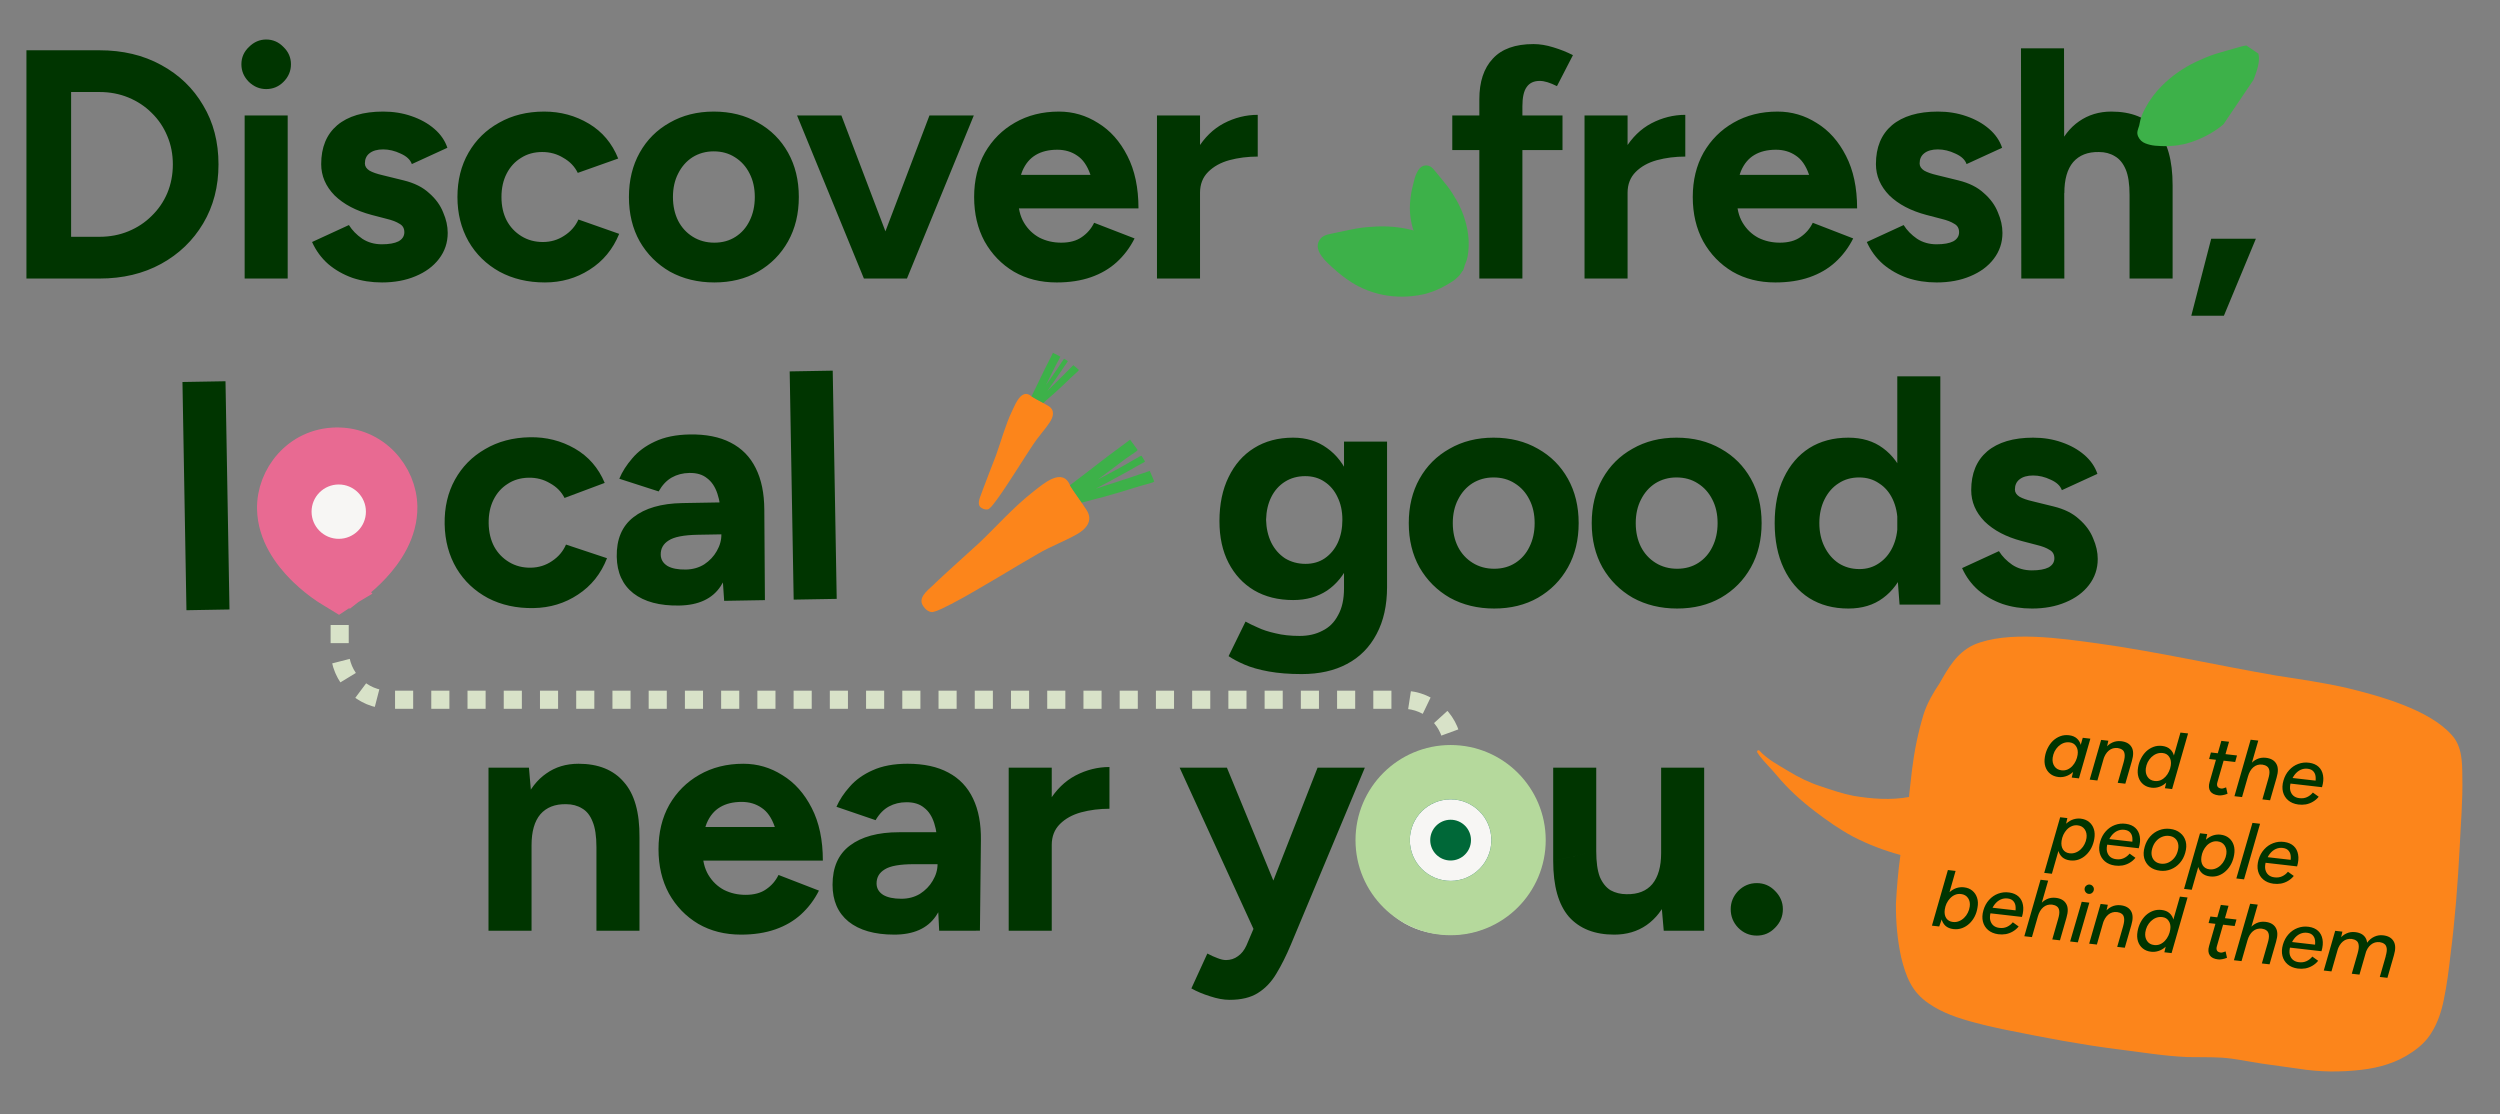
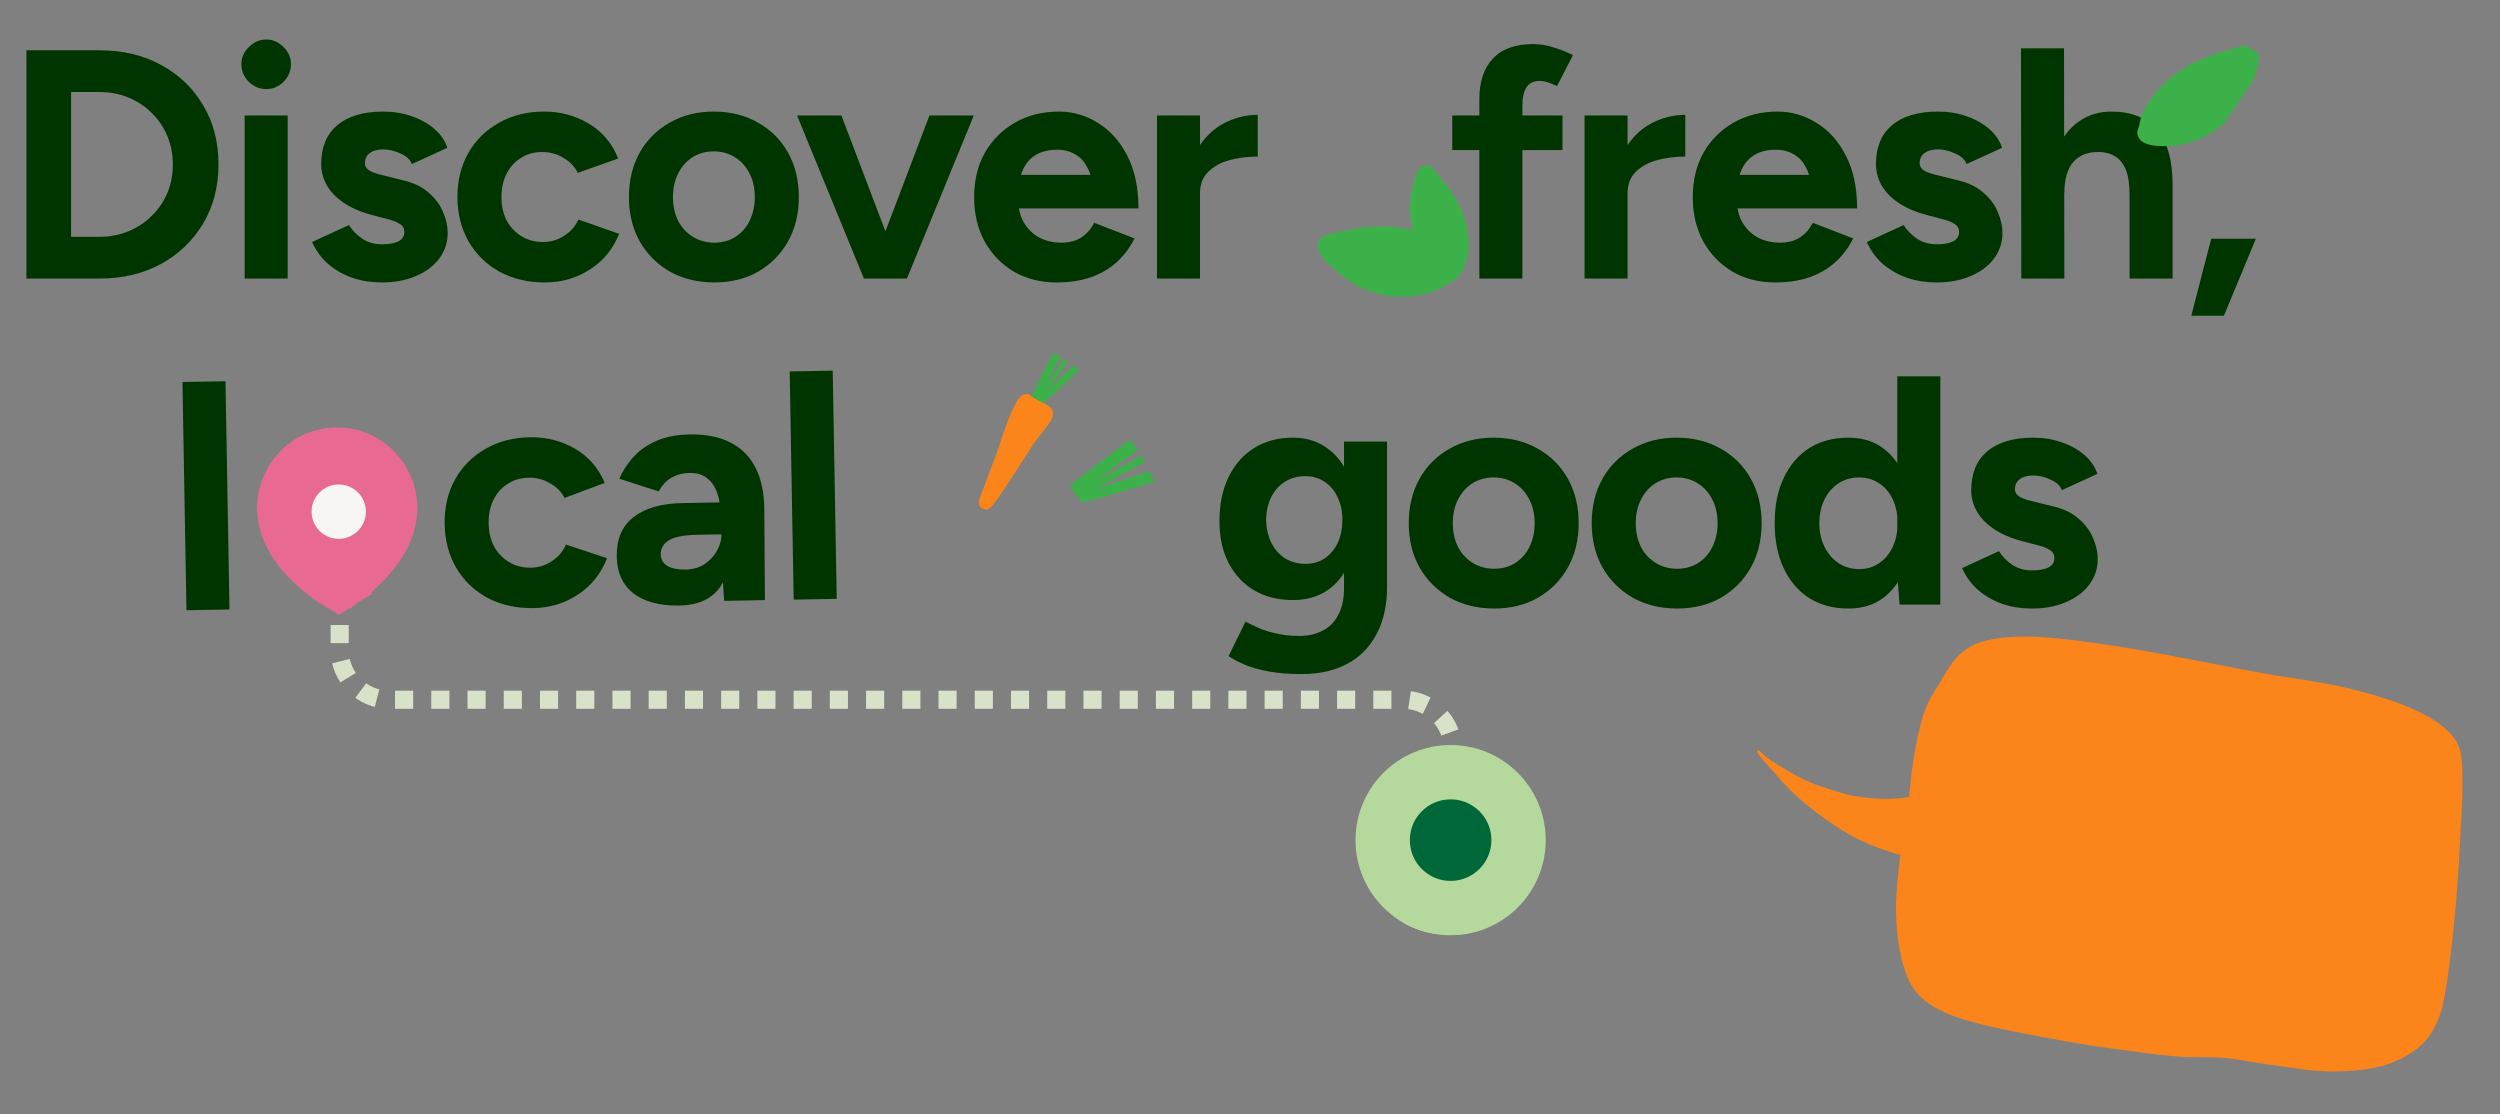
<svg xmlns="http://www.w3.org/2000/svg" fill="none" height="246" viewBox="0 0 552 246" width="552">
  <rect x="0" y="0" width="552" height="246" fill="#808080" stroke="none" />
  <clipPath id="a">
    <path d="m0 0h169v94h-169z" transform="matrix(-.989 -.15 -.15 .989 550.095 152.209)" />
  </clipPath>
  <clipPath id="b">
    <path d="m0 0h13.385v58.519h-13.385z" transform="matrix(.551 .835 -.835 .551 248.334 95)" />
  </clipPath>
  <clipPath id="c">
    <path d="m0 0h8.613v37.657h-8.613z" transform="matrix(.866 .5 -.5 .866 231.211 77.045)" />
  </clipPath>
  <clipPath id="d">
    <path d="m0 0h17.238v31.029h-17.238z" transform="matrix(.829 .56 -.56 .829 486.305 3.5)" />
  </clipPath>
  <g clip-path="url(#a)">
    <path d="m388.08 165.719c-.118.087-.159.261-.084.392.138.24.302.474.463.698 1.176 1.555 2.611 2.89 3.85 4.394 2.48 2.994 5.366 5.612 8.458 7.961 2.68 2.042 5.442 3.997 8.421 5.581 3.307 1.718 6.818 3.049 10.426 4.035-.502 3.569-.798 7.17-.994 10.76-.024 3.976.306 7.985 1.168 11.876 1.033 4.176 2.307 7.586 6.016 10.108 3.04 2.132 6.629 3.315 10.194 4.255 2.632.708 5.291 1.306 7.972 1.828 7.714 1.554 15.449 3.032 23.263 4.028 5.203.635 10.495 1.543 15.726 1.768 2.547.058 5.093-.02 7.64.132 2.975.197 5.886.878 8.829 1.31 2.684.402 5.383.737 8.069 1.125 4.583.745 9.252.79 13.86.253 3.926-.447 7.869-1.574 11.143-3.845 1.702-1.118 3.237-2.515 4.309-4.258 1.442-2.264 2.282-4.839 2.799-7.459.676-3.238 1.085-6.527 1.459-9.811 1.009-7.871 1.616-15.782 2.029-23.703.224-5.222.711-10.439.586-15.669-.023-3.23-.044-6.744-2.394-9.249-4.93-5.526-15.837-8.567-22.947-10.289-5.182-1.2-10.454-1.945-15.705-2.762-13.176-2.264-26.219-5.27-39.468-7.111-8.045-1.086-19.855-2.908-27.387.322-3.772 1.802-5.557 5.046-7.539 8.506-1.445 2.159-2.767 4.422-3.54 6.918-1.198 3.952-2.021 8.025-2.524 12.128-.2 1.78-.42 3.557-.61 5.338-.021.236-.037.473-.056.699-4.016.747-8.189.423-12.2-.24-2.522-.483-4.953-1.335-7.385-2.148-2.506-.814-4.873-1.986-7.12-3.364-2.212-1.338-4.562-2.557-6.326-4.481-.109-.106-.276-.126-.399-.035z" fill="#fc851b" />
-     <path d="m457.44 171.685.386-1.641 2.048-7.139 1.681.193-2.524 8.769zm-2.94-.119c-.727-.084-1.339-.329-1.836-.736s-.848-.931-1.053-1.57c-.203-.651-.235-1.374-.096-2.167.116-.699.329-1.351.64-1.956.312-.616.698-1.146 1.16-1.588.473-.441 1.006-.773 1.599-.995s1.229-.294 1.909-.216c.739.085 1.327.327 1.765.728.438.388.73.899.875 1.531.159.622.168 1.336.027 2.141-.135.867-.366 1.619-.692 2.258-.327.639-.725 1.161-1.194 1.567-.456.394-.953.675-1.491.843-.527.169-1.064.223-1.613.16zm.677-1.481c.477.055.918-.003 1.324-.174.407-.183.763-.438 1.066-.766.316-.338.571-.72.765-1.144.206-.436.342-.885.407-1.349.11-.748 0-1.371-.33-1.867-.316-.508-.796-.798-1.44-.872-.489-.056-.948 0-1.378.168-.418.17-.796.416-1.135.74-.327.325-.6.698-.817 1.12-.205.424-.341.873-.408 1.349-.096.737.031 1.368.382 1.891.351.524.872.825 1.564.904zm6.23 2.055 2.524-8.77 1.591.182-.366 1.625-2.05 7.157zm6.187.708 1.295-4.508 1.827-.298-1.441 4.999zm1.295-4.508c.223-.795.299-1.409.228-1.84-.058-.441-.228-.756-.508-.946-.267-.199-.608-.329-1.024-.389-.751-.086-1.407.105-1.968.572-.547.457-.958 1.146-1.233 2.069l-.709-.135c.276-.935.643-1.714 1.1-2.338.458-.624.987-1.077 1.587-1.359.613-.292 1.277-.397 1.993-.315 1.096.126 1.862.558 2.297 1.296.437.726.458 1.756.064 3.087zm9.123 5.702.387-1.641 3.046-10.648 1.681.192-3.522 12.279zm-2.939-.12c-.728-.083-1.34-.328-1.837-.735-.497-.408-.848-.931-1.052-1.57-.204-.652-.236-1.374-.097-2.167.116-.7.33-1.352.64-1.956.312-.617.699-1.146 1.16-1.589.473-.441 1.006-.772 1.599-.994s1.23-.294 1.909-.216c.739.085 1.328.327 1.765.727.439.389.731.899.876 1.532.158.622.167 1.336.027 2.141-.135.866-.366 1.619-.693 2.258-.326.639-.724 1.161-1.193 1.566-.456.395-.953.676-1.492.844-.526.169-1.064.222-1.612.159zm.676-1.48c.477.054.918-.004 1.324-.175.408-.182.763-.438 1.066-.765.317-.338.572-.72.765-1.145.207-.435.343-.884.408-1.348.11-.748 0-1.371-.33-1.868-.317-.507-.797-.798-1.441-.871-.488-.056-.948 0-1.378.168-.418.169-.796.416-1.135.74-.327.324-.599.698-.816 1.12-.206.423-.342.873-.408 1.348-.096.738.031 1.369.382 1.892.35.523.872.825 1.563.904zm14.131 3.177c-.895-.103-1.512-.409-1.852-.919-.339-.522-.389-1.198-.149-2.028l2.597-9.088 1.699.195-2.557 8.893c-.132.419-.128.752.013.998.153.247.426.393.82.438.131.015.277.001.439-.04.174-.041.387-.113.641-.217l.31 1.413c-.405.159-.767.262-1.087.31-.309.061-.6.076-.874.045zm-2.108-8.032.4-1.44 5.758.659-.4 1.44zm5.594 8.214 3.581-12.472 1.681.193-3.581 12.471zm6.17.706 1.294-4.508 1.846-.295-1.441 4.998zm1.294-4.508c.236-.794.318-1.407.246-1.837-.07-.443-.245-.759-.525-.948-.268-.2-.609-.33-1.025-.39-.751-.086-1.407.105-1.968.572-.547.457-.952 1.147-1.215 2.071l-.727-.137c.276-.935.643-1.714 1.101-2.338s.987-1.077 1.586-1.359c.614-.292 1.278-.397 1.993-.315 1.097.126 1.863.558 2.298 1.296.448.728.475 1.758.082 3.09zm6.595 5.63c-.891-.127-1.623-.434-2.195-.922-.572-.489-.955-1.106-1.147-1.853-.191-.758-.156-1.594.105-2.506.26-.9.673-1.662 1.24-2.286.567-.635 1.236-1.096 2.006-1.383.782-.296 1.601-.384 2.457-.262.868.124 1.558.426 2.071.908.512.481.834 1.104.964 1.868.142.765.066 1.638-.227 2.619l-1.663-.191c.201-.701.29-1.325.268-1.871-.009-.557-.157-1.009-.443-1.355-.273-.358-.701-.576-1.284-.655-.559-.076-1.093.002-1.603.233-.498.233-.931.588-1.299 1.065-.369.478-.657 1.048-.866 1.713-.184.655-.225 1.23-.125 1.725.113.496.339.896.678 1.201.352.306.796.49 1.332.551.619.083 1.183.009 1.692-.223.523-.242.954-.579 1.294-1.011l1.289.927c-.366.453-.795.821-1.286 1.102-.479.284-.996.478-1.552.584-.554.093-1.123.1-1.706.022zm-2.237-4.677.27-1.256 6.563.752-.252 1.257zm-53.824 19.778 3.522-12.279 1.592.183-.367 1.625-3.049 10.666zm8.053-11.977c.74.085 1.358.331 1.855.738s.847.93 1.052 1.57c.205.639.237 1.362.097 2.167-.116.699-.33 1.357-.642 1.974-.311.604-.703 1.127-1.176 1.568-.461.442-.988.775-1.581.997s-1.236.293-1.927.214c-.716-.082-1.299-.318-1.749-.708-.438-.4-.735-.918-.892-1.551-.145-.633-.148-1.346-.009-2.139.135-.867.366-1.619.693-2.258.326-.639.718-1.156 1.173-1.551.469-.405.967-.692 1.494-.861.538-.168 1.076-.221 1.612-.16zm-.658 1.483c-.477-.055-.919.009-1.327.192-.406.171-.767.426-1.083.764-.303.327-.558.709-.765 1.144-.194.425-.323.869-.388 1.333-.11.748-.006 1.376.31 1.883.33.497.817.782 1.461.856.488.056.942-.001 1.36-.17.43-.169.808-.415 1.135-.74.339-.324.611-.697.816-1.12.218-.422.36-.871.426-1.347.096-.738-.031-1.368-.382-1.891-.351-.524-.872-.825-1.563-.904zm8.202 8.875c-.891-.126-1.623-.434-2.195-.922s-.955-1.106-1.147-1.852c-.191-.759-.156-1.595.105-2.507.26-.9.673-1.662 1.239-2.286.568-.635 1.237-1.096 2.006-1.382.783-.297 1.602-.384 2.458-.262.868.123 1.558.426 2.07.907.513.482.834 1.104.965 1.868.142.765.066 1.638-.227 2.619l-1.663-.19c.201-.702.29-1.326.268-1.872-.009-.556-.157-1.008-.443-1.355-.273-.357-.701-.576-1.284-.654-.559-.077-1.093.001-1.603.233-.498.233-.931.588-1.299 1.065-.369.477-.658 1.048-.866 1.712-.184.656-.225 1.231-.125 1.725.112.496.338.897.678 1.201.352.306.796.49 1.332.551.619.083 1.183.009 1.692-.222.523-.242.954-.58 1.294-1.012l1.289.927c-.366.453-.795.821-1.286 1.103-.479.283-.997.477-1.552.583-.554.093-1.123.101-1.706.022zm-2.237-4.677.27-1.255 6.563.751-.252 1.258zm12.213 5.82c-.906-.104-1.664-.396-2.274-.877-.596-.491-1.001-1.117-1.216-1.878-.203-.76-.167-1.608.109-2.542.245-.878.645-1.63 1.2-2.255.554-.625 1.211-1.087 1.97-1.386.759-.3 1.562-.401 2.408-.304.906.104 1.657.401 2.253.892.61.48 1.016 1.101 1.219 1.861s.167 1.607-.109 2.542c-.246.878-.646 1.629-1.2 2.254-.555.625-1.211 1.087-1.97 1.387-.747.301-1.544.403-2.39.306zm.213-1.552c.549.063 1.07-.01 1.565-.219.496-.221.932-.546 1.307-.974.377-.44.648-.965.814-1.574.178-.607.21-1.153.097-1.637-.102-.483-.329-.877-.68-1.183-.34-.305-.784-.489-1.333-.551-.548-.063-1.076.015-1.584.235-.495.209-.931.533-1.307.973-.364.43-.634.948-.812 1.556s-.211 1.154-.097 1.638.347.879.698 1.185c.352.306.796.489 1.332.551zm5.09 5.565 3.523-12.279 1.591.183-.367 1.625-3.048 10.666zm8.054-11.977c.739.085 1.357.331 1.854.738s.848.93 1.052 1.57c.205.639.237 1.362.097 2.167-.116.699-.33 1.357-.642 1.974-.311.604-.703 1.127-1.176 1.568-.461.443-.988.775-1.581.997s-1.236.293-1.927.214c-.715-.082-1.298-.318-1.749-.708-.437-.4-.735-.917-.892-1.551-.145-.633-.148-1.346-.009-2.139.135-.867.366-1.619.693-2.258s.718-1.156 1.174-1.551c.469-.405.966-.692 1.493-.861.539-.168 1.076-.221 1.613-.16zm-.659 1.483c-.477-.055-.919.009-1.326.192-.406.171-.768.426-1.084.764-.303.327-.558.709-.765 1.144-.193.425-.323.869-.388 1.333-.109.748-.006 1.376.31 1.883.33.497.817.782 1.461.856.489.056.942-.001 1.36-.17.43-.169.808-.415 1.135-.74.339-.324.611-.697.817-1.12.217-.422.359-.871.425-1.347.097-.737-.031-1.368-.381-1.891-.351-.524-.873-.825-1.564-.904zm4.15 8.193 3.558-12.274 1.681.192-3.54 12.277zm8.139 1.15c-.891-.126-1.623-.433-2.195-.922-.573-.488-.955-1.106-1.148-1.852-.191-.759-.156-1.594.106-2.507.26-.9.673-1.662 1.239-2.285.568-.636 1.237-1.097 2.006-1.383.783-.297 1.602-.384 2.458-.262.867.123 1.557.426 2.07.907.513.482.834 1.105.964 1.868.142.765.067 1.639-.227 2.62l-1.663-.191c.201-.702.291-1.326.269-1.872-.009-.556-.157-1.008-.443-1.355-.274-.357-.702-.575-1.284-.654-.559-.076-1.094.001-1.603.233-.498.233-.931.588-1.3 1.065-.368.477-.657 1.048-.866 1.712-.183.656-.225 1.231-.124 1.725.112.496.338.897.678 1.201.351.306.795.49 1.332.552.618.083 1.182.008 1.692-.223.523-.242.954-.579 1.293-1.012l1.289.927c-.365.453-.794.821-1.285 1.103-.479.283-.997.478-1.552.583-.555.094-1.123.101-1.706.022zm-2.237-4.677.27-1.255 6.563.752-.252 1.257zm-73.112 13.946 3.522-12.279 1.699.195-3.046 10.648-.566 1.62zm7.073-8.466c.739.084 1.351.33 1.836.736.497.407.848.93 1.052 1.57.217.64.249 1.363.097 2.167-.104.7-.312 1.359-.624 1.975-.311.605-.703 1.128-1.176 1.569s-1.006.772-1.599.994-1.23.294-1.909.216c-.727-.083-1.31-.319-1.749-.707-.437-.401-.735-.918-.892-1.552s-.166-1.348-.027-2.141c.135-.866.366-1.619.693-2.258s.718-1.155 1.174-1.55c.469-.405.966-.693 1.493-.862.539-.168 1.082-.22 1.631-.157zm-.659 1.482c-.489-.056-.937.008-1.344.191-.394.172-.75.427-1.066.765-.315.327-.576.707-.783 1.143-.193.424-.323.869-.388 1.332-.109.749-.006 1.376.31 1.884.33.496.823.782 1.479.858.477.054.924-.003 1.342-.173.43-.168.808-.415 1.135-.739.339-.324.611-.697.817-1.121.217-.422.359-.871.425-1.346.109-.737-.013-1.366-.364-1.89-.35-.523-.872-.824-1.563-.904zm8.187 8.874c-.892-.126-1.624-.434-2.196-.922s-.955-1.106-1.147-1.853c-.191-.758-.156-1.594.105-2.506.26-.9.673-1.662 1.24-2.286.568-.635 1.236-1.096 2.006-1.382.782-.297 1.602-.385 2.457-.262.868.123 1.558.426 2.071.907.512.482.834 1.104.964 1.868.142.765.066 1.638-.227 2.619l-1.663-.19c.201-.702.29-1.326.268-1.872-.009-.557-.156-1.008-.443-1.355-.273-.358-.701-.576-1.284-.655-.559-.076-1.093.002-1.603.234-.497.232-.93.587-1.299 1.065-.369.477-.657 1.048-.866 1.712-.184.655-.225 1.23-.125 1.725.113.496.339.896.678 1.201.352.306.796.49 1.332.551.619.083 1.183.009 1.693-.223.522-.242.954-.579 1.293-1.011l1.289.927c-.366.453-.794.821-1.286 1.103-.479.283-.996.477-1.552.583-.554.093-1.123.101-1.705.022zm-2.238-4.677.27-1.256 6.564.752-.253 1.258zm8.035 5.123 3.581-12.471 1.681.193-3.581 12.471zm6.17.707 1.294-4.508 1.845-.296-1.441 4.999zm1.294-4.508c.235-.794.317-1.407.246-1.838-.07-.443-.245-.759-.526-.948-.267-.199-.608-.329-1.024-.389-.751-.086-1.407.105-1.968.572-.547.457-.952 1.147-1.215 2.071l-.727-.137c.276-.935.643-1.714 1.101-2.338.457-.624.986-1.077 1.586-1.359.613-.292 1.277-.397 1.993-.315 1.097.126 1.862.558 2.297 1.296.449.728.476 1.758.082 3.089zm2.65 4.96 2.559-8.766 1.681.193-2.542 8.768zm4.099-10.51c-.274-.031-.501-.16-.68-.386-.178-.237-.252-.493-.221-.768.033-.286.162-.513.386-.68.226-.18.476-.254.75-.222.286.033.513.161.681.386.181.214.255.464.222.75-.031.274-.16.507-.388.698-.214.181-.464.255-.75.222zm.107 10.992 2.524-8.77 1.591.183-.366 1.624-2.05 7.158zm6.187.709 1.295-4.508 1.827-.298-1.441 4.998zm1.295-4.508c.223-.796.299-1.409.228-1.84-.058-.442-.228-.757-.508-.946-.267-.2-.608-.33-1.024-.389-.751-.086-1.407.104-1.968.571-.547.457-.958 1.147-1.233 2.07l-.709-.136c.276-.935.643-1.714 1.1-2.338.458-.624.987-1.077 1.587-1.358.613-.292 1.277-.397 1.993-.315 1.096.125 1.862.557 2.297 1.295.437.727.458 1.756.064 3.088zm9.123 5.701.387-1.64 3.046-10.649 1.682.193-3.523 12.278zm-2.939-.119c-.728-.083-1.34-.329-1.837-.736s-.848-.93-1.052-1.57c-.204-.651-.236-1.374-.097-2.167.116-.699.33-1.351.64-1.956.312-.616.699-1.146 1.16-1.588.473-.441 1.006-.773 1.599-.995s1.23-.294 1.909-.216c.739.085 1.328.327 1.765.728.439.388.731.899.876 1.531.158.622.167 1.336.027 2.141-.135.867-.366 1.619-.693 2.258-.326.639-.724 1.161-1.193 1.567-.456.394-.953.676-1.492.843-.526.169-1.064.223-1.612.16zm.676-1.481c.477.055.918-.003 1.325-.174.407-.183.762-.438 1.065-.766.317-.338.572-.72.765-1.144.207-.436.343-.885.408-1.349.11-.748 0-1.371-.33-1.867-.317-.508-.797-.798-1.441-.872-.488-.056-.948 0-1.378.168-.418.17-.796.416-1.135.74-.327.325-.599.698-.816 1.12-.206.424-.342.873-.408 1.349-.096.737.031 1.368.382 1.891.35.524.872.825 1.563.904zm14.131 3.177c-.895-.102-1.512-.409-1.852-.919-.339-.522-.389-1.198-.149-2.028l2.597-9.087 1.699.194-2.557 8.893c-.132.42-.128.752.013.998.153.247.426.393.82.438.131.015.277.002.439-.04.174-.041.387-.113.641-.217l.31 1.413c-.405.159-.767.262-1.087.31-.309.062-.6.076-.874.045zm-2.108-8.032.4-1.44 5.758.66-.4 1.44zm5.594 8.214 3.581-12.471 1.681.192-3.581 12.472zm6.17.707 1.294-4.508 1.846-.296-1.441 4.998zm1.294-4.508c.236-.795.318-1.407.246-1.838-.07-.443-.245-.759-.525-.948-.268-.2-.609-.329-1.025-.389-.751-.086-1.407.104-1.968.572-.547.456-.952 1.147-1.215 2.071l-.727-.138c.276-.935.643-1.714 1.101-2.338s.987-1.077 1.586-1.358c.614-.292 1.278-.397 1.993-.315 1.097.125 1.863.557 2.298 1.296.448.727.475 1.757.082 3.089zm6.595 5.629c-.891-.126-1.623-.434-2.195-.922s-.955-1.106-1.147-1.852c-.191-.759-.156-1.595.105-2.507.26-.9.673-1.662 1.24-2.286.567-.635 1.236-1.096 2.006-1.382.782-.297 1.601-.384 2.457-.262.868.123 1.558.426 2.071.907.512.482.834 1.104.964 1.868.142.765.066 1.638-.227 2.619l-1.663-.19c.201-.702.29-1.326.268-1.872-.009-.556-.157-1.008-.443-1.355-.273-.357-.701-.576-1.284-.654-.559-.076-1.093.001-1.603.233-.498.233-.931.588-1.299 1.065-.369.477-.657 1.048-.866 1.712-.184.656-.225 1.231-.125 1.725.113.496.339.897.678 1.201.352.306.796.49 1.332.552.619.082 1.183.008 1.692-.223.523-.242.954-.58 1.294-1.012l1.289.927c-.366.453-.795.821-1.286 1.103-.479.283-.996.478-1.552.583-.554.094-1.123.101-1.706.022zm-2.237-4.677.27-1.255 6.563.751-.252 1.258zm8.017 5.122 2.524-8.77 1.591.182-.366 1.625-2.05 7.157zm6.187.708 1.295-4.508 1.847-.313-1.443 5.016zm6.188.709 1.294-4.508 1.828-.298-1.441 4.999zm-4.893-5.217c.223-.795.299-1.409.228-1.839-.058-.442-.228-.757-.508-.946-.267-.2-.609-.33-1.024-.39-.752-.086-1.407.105-1.968.572-.547.457-.958 1.147-1.233 2.069l-.709-.135c.276-.935.643-1.714 1.1-2.338.458-.624.987-1.077 1.587-1.358.613-.293 1.277-.398 1.993-.316 1.096.126 1.862.558 2.297 1.296.437.727.458 1.756.064 3.088zm6.169.707c.236-.794.318-1.407.246-1.838-.07-.443-.245-.759-.525-.948-.267-.199-.603-.328-1.007-.387-.751-.086-1.407.105-1.968.572-.559.455-.97 1.145-1.232 2.069l-.727-.137c.275-.935.642-1.714 1.1-2.338s.993-1.076 1.604-1.357c.614-.292 1.272-.398 1.975-.317 1.097.126 1.863.558 2.298 1.296.448.728.475 1.758.082 3.089z" fill="#003500" />
  </g>
-   <path d="m107.862 205.5v-36h8.928l.576 6.624v29.376zm23.832 0v-18.432l9.504-2.16v20.592zm0-18.432c0-2.448-.288-4.344-.864-5.688-.528-1.344-1.296-2.304-2.304-2.88-1.008-.624-2.184-.936-3.528-.936-2.448-.048-4.344.696-5.688 2.232-1.296 1.536-1.944 3.816-1.944 6.84h-3.168c0-3.84.552-7.08 1.656-9.72 1.152-2.688 2.736-4.728 4.752-6.12 2.016-1.44 4.392-2.16 7.128-2.16 4.368 0 7.704 1.344 10.008 4.032 2.352 2.64 3.504 6.72 3.456 12.24zm31.921 19.296c-3.552 0-6.696-.792-9.432-2.376-2.736-1.632-4.896-3.864-6.48-6.696-1.536-2.832-2.304-6.096-2.304-9.792s.792-6.96 2.376-9.792c1.632-2.832 3.84-5.04 6.624-6.624 2.832-1.632 6.072-2.448 9.72-2.448 3.12 0 6 .84 8.64 2.52 2.688 1.632 4.848 4.056 6.48 7.272 1.632 3.168 2.448 7.032 2.448 11.592h-9.648c.048-3.168-.288-5.688-1.008-7.56-.672-1.92-1.632-3.288-2.88-4.104-1.248-.864-2.712-1.296-4.392-1.296-1.872 0-3.456.384-4.752 1.152s-2.28 1.944-2.952 3.528c-.624 1.536-.936 3.552-.936 6.048 0 2.16.432 3.96 1.296 5.4s2.016 2.544 3.456 3.312c1.44.72 3.024 1.08 4.752 1.08 1.872 0 3.384-.408 4.536-1.224 1.2-.816 2.112-1.872 2.736-3.168l8.928 3.456c-1.008 2.016-2.328 3.768-3.96 5.256-1.584 1.44-3.48 2.544-5.688 3.312s-4.728 1.152-7.56 1.152zm-12.024-16.344.072-7.416h25.344v7.416zm55.78 15.48-.36-7.272v-10.944c0-2.16-.24-3.984-.72-5.472-.48-1.536-1.224-2.688-2.232-3.456-.96-.816-2.256-1.224-3.888-1.224-1.44 0-2.736.312-3.888.936s-2.136 1.632-2.952 3.024l-8.64-2.952c.672-1.536 1.656-3.024 2.952-4.464 1.296-1.488 2.976-2.688 5.04-3.6 2.112-.96 4.68-1.44 7.704-1.44 3.6 0 6.6.648 9 1.944 2.448 1.296 4.272 3.216 5.472 5.76 1.2 2.496 1.776 5.568 1.728 9.216l-.216 19.944zm-9.936.864c-4.32 0-7.68-.96-10.08-2.88-2.352-1.92-3.528-4.632-3.528-8.136 0-3.84 1.272-6.72 3.816-8.64 2.592-1.968 6.216-2.952 10.872-2.952h9.144v7.056h-5.832c-3.12 0-5.28.384-6.48 1.152-1.2.72-1.8 1.752-1.8 3.096 0 1.056.48 1.896 1.44 2.52.96.576 2.304.864 4.032.864 1.536 0 2.904-.36 4.104-1.08 1.2-.768 2.136-1.728 2.808-2.88.72-1.2 1.08-2.424 1.08-3.672h2.52c0 4.896-.96 8.712-2.88 11.448-1.872 2.736-4.944 4.104-9.216 4.104zm31.982-19.8c0-3.888.744-7.104 2.232-9.648 1.536-2.544 3.48-4.44 5.832-5.688 2.4-1.248 4.896-1.872 7.488-1.872v9.216c-2.208 0-4.296.264-6.264.792-1.92.528-3.48 1.392-4.68 2.592s-1.8 2.736-1.8 4.608zm-6.696 18.936v-36h9.504v36zm48.758 15.264c-1.296 0-2.736-.264-4.32-.792-1.536-.48-2.904-1.056-4.104-1.728l3.528-7.704c.816.432 1.56.768 2.232 1.008.72.288 1.344.432 1.872.432 1.008 0 1.896-.288 2.664-.864.768-.528 1.392-1.32 1.872-2.376l4.248-10.008 11.448-29.232h10.44l-16.344 39.096c-1.008 2.4-2.064 4.512-3.168 6.336-1.104 1.872-2.472 3.312-4.104 4.32-1.584 1.008-3.672 1.512-6.264 1.512zm5.472-15.264-16.488-36h10.44l12.024 29.232 3.096 6.768zm90.403 0-.576-6.624v-29.376h9.504v36zm-24.408-15.408v-20.592h9.504v18.432zm9.504-2.16c0 2.4.264 4.296.792 5.688.576 1.344 1.368 2.328 2.376 2.952 1.056.576 2.232.864 3.528.864 2.496.048 4.392-.696 5.688-2.232 1.296-1.584 1.944-3.864 1.944-6.84h3.24c0 3.84-.576 7.104-1.728 9.792-1.104 2.64-2.688 4.68-4.752 6.12-2.016 1.392-4.392 2.088-7.128 2.088-4.32 0-7.656-1.32-10.008-3.96-2.304-2.688-3.456-6.792-3.456-12.312zm35.45 18.648c-1.584 0-2.952-.576-4.104-1.728-1.104-1.152-1.656-2.52-1.656-4.104 0-1.536.552-2.88 1.656-4.032 1.152-1.152 2.52-1.728 4.104-1.728s2.928.576 4.032 1.728c1.152 1.152 1.728 2.496 1.728 4.032 0 1.584-.576 2.952-1.728 4.104-1.104 1.152-2.448 1.728-4.032 1.728z" fill="#003500" />
  <path d="m320.118 206.364c-3.648 0-6.912-.792-9.792-2.376-2.832-1.632-5.064-3.864-6.696-6.696-1.584-2.832-2.376-6.096-2.376-9.792s.792-6.96 2.376-9.792 3.792-5.04 6.624-6.624c2.832-1.632 6.072-2.448 9.72-2.448 3.696 0 6.96.816 9.792 2.448 2.832 1.584 5.04 3.792 6.624 6.624s2.376 6.096 2.376 9.792-.792 6.96-2.376 9.792-3.792 5.064-6.624 6.696c-2.784 1.584-6 2.376-9.648 2.376zm0-8.784c1.776 0 3.336-.432 4.68-1.296s2.376-2.04 3.096-3.528c.768-1.536 1.152-3.288 1.152-5.256s-.384-3.696-1.152-5.184c-.768-1.536-1.848-2.736-3.24-3.6-1.344-.864-2.904-1.296-4.68-1.296-1.728 0-3.288.432-4.68 1.296-1.344.864-2.4 2.064-3.168 3.6-.768 1.488-1.152 3.216-1.152 5.184s.384 3.72 1.152 5.256c.768 1.488 1.848 2.664 3.24 3.528s2.976 1.296 4.752 1.296z" fill="#f7f6f4" />
  <path d="m75 130v13.5c0 6.075 4.925 11 11 11h223.794c6.076 0 11 4.925 11 11v4.5" stroke="#d8e2c8" stroke-dasharray="4 4" stroke-width="4" />
  <path d="m320.295 170.5c8.284 0 14.999 6.716 14.999 15s-6.715 15-14.999 15-15-6.716-15-15 6.716-15 15-15z" fill="#006838" stroke="#b5d99c" stroke-width="12" />
-   <path d="m320.294 178.75c3.728 0 6.749 3.022 6.749 6.75s-3.021 6.75-6.749 6.75c-3.727 0-6.75-3.022-6.75-6.75s3.023-6.75 6.75-6.75z" fill="#006838" stroke="#f7f6f4" stroke-width="4.5" />
  <path d="m41.167 134.737-.88-50.392 9.502-.166.88 50.392zm76.636-.473c-3.744.065-7.093-.669-10.048-2.201-2.956-1.581-5.275-3.773-6.956-6.576-1.682-2.851-2.555-6.1-2.619-9.748-.065-3.695.694-6.973 2.276-9.833 1.583-2.86 3.8-5.107 6.652-6.741 2.851-1.682 6.148-2.556 9.891-2.621 3.6-.063 6.903.768 9.909 2.491 3.007 1.724 5.211 4.253 6.614 7.59l-8.872 3.324c-.696-1.381-1.771-2.466-3.225-3.257-1.407-.839-2.974-1.244-4.702-1.214-1.776.031-3.328.49-4.656 1.378-1.33.839-2.366 2.009-3.108 3.51-.742 1.502-1.095 3.236-1.061 5.204.034 1.967.448 3.689 1.242 5.163.793 1.426 1.893 2.559 3.3 3.399 1.407.839 2.998 1.244 4.774 1.213 1.728-.03 3.28-.514 4.655-1.45 1.424-.937 2.459-2.155 3.105-3.655l9.054 3.011c-1.332 3.432-3.47 6.109-6.413 8.033-2.895 1.923-6.166 2.916-9.813 2.98zm42.091-1.599-.487-7.265-.191-10.942c-.038-2.16-.309-3.979-.815-5.459-.507-1.527-1.271-2.666-2.292-3.416-.974-.799-2.277-1.185-3.909-1.156-1.44.025-2.73.36-3.871 1.004s-2.107 1.669-2.899 3.075l-8.69-2.801c.645-1.548 1.603-3.053 2.874-4.515 1.269-1.51 2.928-2.739 4.976-3.687 2.095-.997 4.654-1.522 7.678-1.574 3.599-.063 6.61.533 9.032 1.787 2.47 1.253 4.328 3.141 5.572 5.664 1.243 2.474 1.873 5.536 1.888 9.184l.133 19.945zm-9.919 1.037c-4.32.076-7.696-.826-10.129-2.703-2.385-1.879-3.608-4.57-3.67-8.074-.067-3.839 1.155-6.741 3.665-8.705 2.557-2.013 6.164-3.06 10.819-3.141l9.142-.16.124 7.055-5.832.102c-3.119.054-5.272.476-6.458 1.265-1.188.741-1.77 1.783-1.746 3.127.018 1.056.513 1.887 1.484 2.494.97.559 2.318.824 4.046.794 1.536-.027 2.897-.411 4.085-1.152 1.186-.789 2.105-1.765 2.757-2.928.699-1.213 1.037-2.443 1.016-3.691l2.519-.044c.086 4.896-.808 8.728-2.679 11.497-1.824 2.768-4.872 4.19-9.143 4.264zm25.267-1.305-.879-50.392 9.502-.166.88 50.392z" fill="#003500" />
  <g clip-path="url(#b)">
-     <path d="m203.642 133.493c-.9-1.95 1.832-3.59 2.97-4.854 3.155-2.976 6.412-5.836 9.603-8.769 3.969-3.777 7.593-7.93 11.931-11.305 2.188-1.718 6.491-5.533 8.153-1.317.082.133.167.265.251.397l.011.017c.147.226.296.453.447.677.1.148.202.298.304.445l-.002.001c.023.036.048.069.072.104.015.024.033.047.049.071.065.095.13.19.197.283.043.065.086.126.131.189.066.097.133.19.199.287.005.007.01.015.017.021.067.098.134.195.203.292.19.272.378.542.566.814.399.581.793 1.166 1.164 1.765 1.548 2.359-.092 4.224-2.183 5.386-2.747 1.553-5.769 2.649-8.49 4.25-2.929 1.67-5.815 3.418-8.714 5.142-3.483 2.03-6.924 4.141-10.502 5.987-1.366.628-2.678 1.488-4.169 1.776-.846-.011-1.558-.645-2.018-1.338-.07-.106-.133-.213-.19-.321z" fill="#fc851b" />
    <path d="m254.495 106.518c-.393.151-.803.252-1.208.363-.503.136-1.006.269-1.506.422-.572.171-1.146.345-1.718.522-.5.155-1.002.317-1.505.471-.496.15-.992.297-1.489.447-1.066.325-2.141.634-3.219.924-.09.025-.181.048-.271.073-.005 0-.01 0-.013.003-.621.166-1.245.32-1.864.485-.023.005-.047.013-.072.019-.928.246-1.857.502-2.788.736-.033-.045-.064-.093-.097-.138-.188-.273-.376-.543-.566-.815-.069-.097-.135-.193-.203-.292-.007-.006-.012-.013-.016-.02-.066-.095-.134-.19-.2-.287-.045-.063-.088-.125-.131-.189-.067-.094-.132-.189-.197-.283-.015-.024-.033-.047-.049-.071-.023-.035-.048-.069-.071-.104l.002-.001c-.06-.085-.118-.172-.176-.258-.002 0-.004.001-.005.001-.06-.088-.117-.174-.174-.261l-.029-.043c-.009-.014-.018-.028-.027-.042-.001 0-.001.001-.002.001l-.118-.179c-.07-.106-.138-.212-.207-.318l-.014-.021s-.001.001-.001.001l-.011-.016s.001-.001.001-.002c0 0-.001.001-.001.001-.065-.103-.13-.205-.194-.306 0 0 .001 0 .001-.001-.019-.031-.039-.061-.059-.092-.014-.038-.031-.075-.045-.113.102-.075.207-.147.308-.224-.002.001-.004.003-.005.004.002-.001.005-.003.007-.004-.004.003-.008.006-.012.01.004-.003.008-.005.011-.008 0 0 0 0-.001.001.244-.189.488-.378.731-.567h.001c.204-.157.408-.315.611-.472.512-.396 1.035-.775 1.547-1.171.814-.635 1.635-1.256 2.452-1.89.036-.03.072-.056.107-.084.903-.702 1.815-1.388 2.719-2.085.428-.33.866-.645 1.301-.969.389-.289.778-.582 1.171-.865.54-.385 1.075-.781 1.6-1.185.199-.155.391-.319.595-.466.039-.034.08-.063.123-.081.509.675 1.019 1.352 1.506 2.045.055.08.11.16.167.242-.058.097-.148.174-.23.245-.358.297-.756.535-1.142.792-.927.617-1.819 1.284-2.704 1.96-1.541 1.179-3.103 2.333-4.659 3.494.41-.217.822-.431 1.233-.646.822-.431 1.636-.878 2.453-1.322.789-.43 1.585-.847 2.362-1.298.291-.168.575-.34.866-.508.468-.274.939-.539 1.406-.81.26-.151.527-.293.787-.44.018-.009.036-.021.054-.03.007-.005.017-.011.025-.014-.002 0-.003 0-.004 0 .01-.004.017-.009.026-.015.031-.017.062-.038.092-.053.093-.055.183-.091.287-.091.236.366.463.735.682 1.111.03.054.061.109.09.164-.056.068-.136.124-.21.167-.177.101-.357.198-.534.294-.425.227-.85.444-1.268.685-.483.284-.96.572-1.447.84-.486.266-.971.53-1.456.794-1.04.57-2.08 1.14-3.123 1.706-.942.513-1.89 1.014-2.835 1.523.783-.257 1.567-.517 2.352-.771.534-.169 1.069-.337 1.604-.51.546-.175 1.088-.36 1.634-.54.511-.168 1.027-.321 1.538-.488.487-.158.966-.33 1.448-.495.401-.137.805-.272 1.205-.411.251-.089.506-.164.76-.249.36-.119.721-.238 1.081-.364.042-.02.083-.034.124-.048.047-.033.103-.057.161-.069.037.08.073.159.11.24.177.384.351.772.511 1.164.128.313.264.628.378.95-.101.091-.231.147-.354.196z" fill="#3db149" />
  </g>
  <g clip-path="url(#c)">
    <path d="m216.584 112.069c-1.08-.863.02-2.594.31-3.649.959-2.622 2.009-5.205 3-7.812 1.196-3.317 2.085-6.75 3.609-9.942.764-1.619 2.141-5.054 4.312-3.107.086.053.173.105.259.156l.011.006c.15.088.301.175.452.261.101.056.203.113.304.169l-.001.001c.023.014.047.026.071.039.016.009.033.017.049.026.065.036.129.071.195.106.043.025.085.048.129.071.066.036.131.071.198.107.004.003.009.006.015.007.067.037.133.073.201.11.188.102.374.203.561.306.397.219.791.442 1.178.68 1.57.911 1.164 2.457.295 3.728-1.133 1.685-2.557 3.186-3.661 4.891-1.204 1.805-2.362 3.642-3.533 5.469-1.42 2.172-2.791 4.377-4.318 6.47-.606.755-1.113 1.628-1.888 2.223-.49.237-1.082.078-1.546-.188-.071-.042-.138-.085-.202-.13z" fill="#fc851b" />
-     <path d="m238.075 81.897c-.183.2-.39.376-.591.557-.25.223-.501.444-.745.676-.28.263-.56.529-.838.795-.243.234-.485.471-.73.705-.243.229-.486.457-.728.686-.52.494-1.05.982-1.587 1.46-.044.04-.09.079-.134.119-.003.002-.006.003-.007.006-.31.274-.624.543-.933.816-.012.01-.023.021-.036.032-.463.409-.924.824-1.393 1.227-.031-.017-.063-.035-.095-.051-.186-.103-.373-.204-.56-.306-.068-.036-.134-.072-.201-.11-.006-.002-.011-.004-.015-.007-.065-.036-.132-.071-.198-.107-.044-.024-.086-.046-.13-.071-.065-.034-.13-.07-.194-.106-.016-.009-.033-.017-.049-.026-.024-.013-.048-.026-.071-.039l.001-.001c-.059-.032-.118-.065-.176-.098-.001.001-.002.001-.002.002-.06-.033-.118-.066-.176-.1l-.029-.017c-.009-.005-.018-.011-.027-.016-.001 0-.001.001-.001.001l-.12-.069c-.07-.041-.14-.082-.21-.123l-.014-.008s-.001.001-.001.001l-.011-.006s0-.001 0-.001v.001c-.067-.04-.134-.081-.2-.12 0 0 .001-.001.001-.001-.02-.012-.041-.024-.061-.036-.019-.018-.039-.034-.058-.052.037-.072.076-.144.112-.218-.001.001-.001.003-.001.004 0-.002.002-.003.002-.005-.001.003-.002.006-.003.009.001-.003.002-.005.004-.008 0 0-.001.001-.001.001.086-.179.172-.358.258-.537 0 0 0 0 0-0.0.072-.149.144-.298.216-.448.18-.375.372-.744.552-1.119.286-.6.58-1.194.867-1.794.012-.027.026-.052.037-.079.318-.664.645-1.322.965-1.983.151-.313.312-.621.469-.932.141-.278.28-.559.424-.835.2-.377.394-.759.58-1.143.07-.147.133-.296.208-.44.013-.03.028-.059.048-.082.487.242.976.485 1.455.743.055.03.11.06.166.091-.006.072-.035.142-.062.207-.12.274-.281.526-.429.785-.356.622-.677 1.262-.991 1.907-.547 1.122-1.114 2.236-1.674 3.353.173-.243.349-.485.523-.727.349-.485.688-.977 1.031-1.467.33-.474.668-.944.985-1.427.119-.181.233-.361.352-.542.19-.292.384-.581.575-.871.107-.162.219-.32.326-.48.008-.01.015-.023.023-.033.003-.005.006-.011.01-.015-.001 0-.002.001-.002.001.004-.005.007-.01.011-.016.013-.019.025-.04.038-.057.037-.059.078-.105.138-.135.241.143.479.289.713.443.033.022.066.045.098.068-.012.055-.042.11-.072.157-.073.109-.148.217-.223.323-.179.253-.361.5-.532.76-.196.302-.387.605-.59.9-.204.293-.407.585-.61.876-.434.627-.868 1.255-1.305 1.881-.395.567-.796 1.128-1.193 1.693.377-.373.753-.749 1.132-1.121.258-.251.518-.502.776-.755.264-.258.522-.521.784-.782.246-.244.499-.48.745-.724.234-.231.46-.468.69-.701.192-.195.385-.388.575-.584.119-.123.244-.24.366-.362.173-.172.346-.345.517-.521.018-.024.038-.044.058-.063.017-.033.042-.063.073-.086.043.035.087.07.132.106.212.17.424.343.629.522.164.144.333.286.491.438-.032.082-.091.151-.147.215z" fill="#3db149" />
+     <path d="m238.075 81.897c-.183.2-.39.376-.591.557-.25.223-.501.444-.745.676-.28.263-.56.529-.838.795-.243.234-.485.471-.73.705-.243.229-.486.457-.728.686-.52.494-1.05.982-1.587 1.46-.044.04-.09.079-.134.119-.003.002-.006.003-.007.006-.31.274-.624.543-.933.816-.012.01-.023.021-.036.032-.463.409-.924.824-1.393 1.227-.031-.017-.063-.035-.095-.051-.186-.103-.373-.204-.56-.306-.068-.036-.134-.072-.201-.11-.006-.002-.011-.004-.015-.007-.065-.036-.132-.071-.198-.107-.044-.024-.086-.046-.13-.071-.065-.034-.13-.07-.194-.106-.016-.009-.033-.017-.049-.026-.024-.013-.048-.026-.071-.039l.001-.001c-.059-.032-.118-.065-.176-.098-.001.001-.002.001-.002.002-.06-.033-.118-.066-.176-.1l-.029-.017c-.009-.005-.018-.011-.027-.016-.001 0-.001.001-.001.001l-.12-.069c-.07-.041-.14-.082-.21-.123l-.014-.008s-.001.001-.001.001l-.011-.006v.001c-.067-.04-.134-.081-.2-.12 0 0 .001-.001.001-.001-.02-.012-.041-.024-.061-.036-.019-.018-.039-.034-.058-.052.037-.072.076-.144.112-.218-.001.001-.001.003-.001.004 0-.002.002-.003.002-.005-.001.003-.002.006-.003.009.001-.003.002-.005.004-.008 0 0-.001.001-.001.001.086-.179.172-.358.258-.537 0 0 0 0 0-0.0.072-.149.144-.298.216-.448.18-.375.372-.744.552-1.119.286-.6.58-1.194.867-1.794.012-.027.026-.052.037-.079.318-.664.645-1.322.965-1.983.151-.313.312-.621.469-.932.141-.278.28-.559.424-.835.2-.377.394-.759.58-1.143.07-.147.133-.296.208-.44.013-.03.028-.059.048-.082.487.242.976.485 1.455.743.055.03.11.06.166.091-.006.072-.035.142-.062.207-.12.274-.281.526-.429.785-.356.622-.677 1.262-.991 1.907-.547 1.122-1.114 2.236-1.674 3.353.173-.243.349-.485.523-.727.349-.485.688-.977 1.031-1.467.33-.474.668-.944.985-1.427.119-.181.233-.361.352-.542.19-.292.384-.581.575-.871.107-.162.219-.32.326-.48.008-.01.015-.023.023-.033.003-.005.006-.011.01-.015-.001 0-.002.001-.002.001.004-.005.007-.01.011-.016.013-.019.025-.04.038-.057.037-.059.078-.105.138-.135.241.143.479.289.713.443.033.022.066.045.098.068-.012.055-.042.11-.072.157-.073.109-.148.217-.223.323-.179.253-.361.5-.532.76-.196.302-.387.605-.59.9-.204.293-.407.585-.61.876-.434.627-.868 1.255-1.305 1.881-.395.567-.796 1.128-1.193 1.693.377-.373.753-.749 1.132-1.121.258-.251.518-.502.776-.755.264-.258.522-.521.784-.782.246-.244.499-.48.745-.724.234-.231.46-.468.69-.701.192-.195.385-.388.575-.584.119-.123.244-.24.366-.362.173-.172.346-.345.517-.521.018-.024.038-.044.058-.063.017-.033.042-.063.073-.086.043.035.087.07.132.106.212.17.424.343.629.522.164.144.333.286.491.438-.032.082-.091.151-.147.215z" fill="#3db149" />
  </g>
  <path d="m287.397 148.836c-2.736 0-5.16-.192-7.272-.576s-3.888-.888-5.328-1.512-2.616-1.248-3.528-1.872l3.744-7.632c.672.384 1.56.816 2.664 1.296 1.104.528 2.424.96 3.96 1.296 1.536.384 3.312.576 5.328.576 1.92 0 3.6-.384 5.04-1.152 1.488-.72 2.64-1.872 3.456-3.456.864-1.536 1.296-3.504 1.296-5.904v-32.4h9.504v32.112c0 4.032-.768 7.488-2.304 10.368-1.536 2.928-3.72 5.136-6.552 6.624-2.784 1.488-6.12 2.232-10.008 2.232zm-1.872-16.344c-3.312 0-6.192-.72-8.64-2.16-2.4-1.44-4.272-3.456-5.616-6.048s-2.016-5.664-2.016-9.216c0-3.744.672-6.984 2.016-9.72 1.344-2.784 3.216-4.92 5.616-6.408 2.448-1.536 5.328-2.304 8.64-2.304 2.88 0 5.376.768 7.488 2.304 2.112 1.488 3.744 3.624 4.896 6.408s1.728 6.096 1.728 9.936c0 3.456-.576 6.48-1.728 9.072s-2.784 4.608-4.896 6.048c-2.112 1.392-4.608 2.088-7.488 2.088zm2.736-7.992c1.632 0 3.048-.408 4.248-1.224 1.248-.864 2.208-2.016 2.88-3.456.672-1.488 1.008-3.168 1.008-5.04 0-1.92-.36-3.6-1.08-5.04-.672-1.44-1.632-2.568-2.88-3.384-1.2-.816-2.616-1.224-4.248-1.224-1.68 0-3.168.408-4.464 1.224s-2.304 1.944-3.024 3.384-1.104 3.12-1.152 5.04c.048 1.872.432 3.552 1.152 5.04.72 1.44 1.728 2.592 3.024 3.456 1.344.816 2.856 1.224 4.536 1.224zm41.659 9.864c-3.648 0-6.912-.792-9.792-2.376-2.832-1.632-5.064-3.864-6.696-6.696-1.584-2.832-2.376-6.096-2.376-9.792s.792-6.96 2.376-9.792 3.792-5.04 6.624-6.624c2.832-1.632 6.072-2.448 9.72-2.448 3.696 0 6.96.816 9.792 2.448 2.832 1.584 5.04 3.792 6.624 6.624s2.376 6.096 2.376 9.792-.792 6.96-2.376 9.792-3.792 5.064-6.624 6.696c-2.784 1.584-6 2.376-9.648 2.376zm0-8.784c1.776 0 3.336-.432 4.68-1.296s2.376-2.04 3.096-3.528c.768-1.536 1.152-3.288 1.152-5.256s-.384-3.696-1.152-5.184c-.768-1.536-1.848-2.736-3.24-3.6-1.344-.864-2.904-1.296-4.68-1.296-1.728 0-3.288.432-4.68 1.296-1.344.864-2.4 2.064-3.168 3.6-.768 1.488-1.152 3.216-1.152 5.184s.384 3.72 1.152 5.256c.768 1.488 1.848 2.664 3.24 3.528s2.976 1.296 4.752 1.296zm40.396 8.784c-3.648 0-6.912-.792-9.792-2.376-2.832-1.632-5.064-3.864-6.696-6.696-1.584-2.832-2.376-6.096-2.376-9.792s.792-6.96 2.376-9.792 3.792-5.04 6.624-6.624c2.832-1.632 6.072-2.448 9.72-2.448 3.696 0 6.96.816 9.792 2.448 2.832 1.584 5.04 3.792 6.624 6.624s2.376 6.096 2.376 9.792-.792 6.96-2.376 9.792-3.792 5.064-6.624 6.696c-2.784 1.584-6 2.376-9.648 2.376zm0-8.784c1.776 0 3.336-.432 4.68-1.296s2.376-2.04 3.096-3.528c.768-1.536 1.152-3.288 1.152-5.256s-.384-3.696-1.152-5.184c-.768-1.536-1.848-2.736-3.24-3.6-1.344-.864-2.904-1.296-4.68-1.296-1.728 0-3.288.432-4.68 1.296-1.344.864-2.4 2.064-3.168 3.6-.768 1.488-1.152 3.216-1.152 5.184s.384 3.72 1.152 5.256c.768 1.488 1.848 2.664 3.24 3.528s2.976 1.296 4.752 1.296zm49.108 7.92-.504-6.696v-43.704h9.504v50.4zm-11.304.864c-3.312 0-6.192-.768-8.64-2.304-2.4-1.536-4.272-3.72-5.616-6.552s-2.016-6.168-2.016-10.008c0-3.888.672-7.224 2.016-10.008 1.344-2.832 3.216-5.016 5.616-6.552 2.448-1.536 5.328-2.304 8.64-2.304 3.024 0 5.568.768 7.632 2.304 2.112 1.536 3.72 3.72 4.824 6.552 1.104 2.784 1.656 6.12 1.656 10.008 0 3.84-.552 7.176-1.656 10.008s-2.712 5.016-4.824 6.552c-2.064 1.536-4.608 2.304-7.632 2.304zm2.448-8.712c1.632 0 3.072-.432 4.32-1.296 1.296-.864 2.304-2.064 3.024-3.6s1.08-3.288 1.08-5.256-.36-3.72-1.08-5.256-1.728-2.712-3.024-3.528c-1.248-.864-2.712-1.296-4.392-1.296-1.728 0-3.24.432-4.536 1.296-1.296.816-2.328 1.992-3.096 3.528s-1.152 3.288-1.152 5.256.384 3.72 1.152 5.256 1.8 2.736 3.096 3.6c1.344.864 2.88 1.296 4.608 1.296zm38.068 8.712c-2.304 0-4.464-.336-6.48-1.008-2.016-.72-3.792-1.728-5.328-3.024-1.536-1.344-2.736-2.976-3.6-4.896l8.136-3.744c.72 1.152 1.704 2.16 2.952 3.024 1.248.816 2.688 1.224 4.32 1.224 1.584 0 2.808-.216 3.672-.648.864-.48 1.296-1.152 1.296-2.016s-.36-1.488-1.08-1.872c-.672-.432-1.608-.792-2.808-1.08l-3.312-.864c-3.456-.912-6.192-2.352-8.208-4.32-1.968-2.016-2.952-4.32-2.952-6.912 0-3.696 1.176-6.552 3.528-8.568 2.4-2.016 5.784-3.024 10.152-3.024 2.256 0 4.344.336 6.264 1.008 1.968.672 3.648 1.608 5.04 2.808s2.352 2.592 2.88 4.176l-7.848 3.6c-.336-.96-1.152-1.728-2.448-2.304-1.296-.624-2.592-.936-3.888-.936s-2.304.288-3.024.864c-.672.528-1.008 1.272-1.008 2.232 0 .624.336 1.152 1.008 1.584.672.384 1.632.72 2.88 1.008l4.68 1.152c2.352.576 4.224 1.512 5.616 2.808 1.44 1.248 2.472 2.664 3.096 4.248.672 1.536 1.008 3.048 1.008 4.536 0 2.16-.648 4.08-1.944 5.76-1.248 1.632-2.976 2.904-5.184 3.816-2.16.912-4.632 1.368-7.416 1.368z" fill="#003500" />
  <path d="m74.198 97.313c8.822-.154 14.901 7.145 15.03 14.514.104 5.975-3.386 10.827-6.089 13.756l-.005.005c-1.385 1.494-2.894 2.867-4.512 4.103l-.7.521-.005.003c-.142.103-.279.198-.399.279l.001.001c-.004.003-.009.005-.014.008-.008.005-.016.012-.024.018l-.001-.001c-.389.267-.8.534-1.122.746l-1.551 1.021-1.585-.966c-.34-.207-.775-.466-1.179-.723l-.015-.009-.014-.01-.355-.23-.019-.013-.018-.012c-1.689-1.138-3.278-2.419-4.748-3.828l-.623-.611-.006-.006c-2.803-2.835-6.459-7.564-6.564-13.539-.128-7.367 5.692-14.873 14.513-15.027zm.105 14.071c-.137.03-.264.1-.363.203-.132.136-.204.32-.201.51l.016.14c.03.138.1.265.203.364.137.132.321.204.51.201.19-.003.372-.082.504-.219.132-.137.204-.321.201-.511-.003-.19-.082-.371-.219-.503-.137-.132-.321-.205-.511-.201z" fill="#e86a92" stroke="#e86a92" stroke-width="5.855" />
  <circle cx="74.794" cy="112.974" fill="#f7f6f4" r="6" />
  <path d="m21.964 61.5v-9.216c2.304 0 4.44-.408 6.408-1.224s3.672-1.944 5.112-3.384c1.488-1.44 2.64-3.12 3.456-5.04.816-1.968 1.224-4.08 1.224-6.336s-.408-4.344-1.224-6.264c-.816-1.968-1.968-3.672-3.456-5.112-1.44-1.44-3.144-2.568-5.112-3.384s-4.104-1.224-6.408-1.224v-9.216c5.136 0 9.672 1.08 13.608 3.24 3.984 2.16 7.08 5.136 9.288 8.928 2.256 3.744 3.384 8.088 3.384 13.032 0 4.896-1.128 9.24-3.384 13.032s-5.352 6.768-9.288 8.928-8.472 3.24-13.608 3.24zm-10.44 0v-9.216h10.44v9.216zm-5.688 0v-50.4h9.864v50.4zm5.688-41.184v-9.216h10.44v9.216zm42.494 41.184v-36h9.504v36zm4.752-41.832c-1.44 0-2.712-.528-3.816-1.584-1.104-1.104-1.656-2.4-1.656-3.888s.552-2.76 1.656-3.816c1.104-1.104 2.376-1.656 3.816-1.656 1.488 0 2.76.552 3.816 1.656 1.104 1.056 1.656 2.328 1.656 3.816s-.552 2.784-1.656 3.888c-1.056 1.056-2.328 1.584-3.816 1.584zm25.54 42.696c-2.304 0-4.464-.336-6.48-1.008-2.016-.72-3.792-1.728-5.328-3.024-1.536-1.344-2.736-2.976-3.6-4.896l8.136-3.744c.72 1.152 1.704 2.16 2.952 3.024 1.248.816 2.688 1.224 4.32 1.224 1.584 0 2.808-.216 3.672-.648.864-.48 1.296-1.152 1.296-2.016s-.36-1.488-1.08-1.872c-.672-.432-1.608-.792-2.808-1.08l-3.312-.864c-3.456-.912-6.192-2.352-8.208-4.32-1.968-2.016-2.952-4.32-2.952-6.912 0-3.696 1.176-6.552 3.528-8.568 2.4-2.016 5.784-3.024 10.152-3.024 2.256 0 4.344.336 6.264 1.008 1.968.672 3.648 1.608 5.04 2.808s2.352 2.592 2.88 4.176l-7.848 3.6c-.336-.96-1.152-1.728-2.448-2.304-1.296-.624-2.592-.936-3.888-.936s-2.304.288-3.024.864c-.672.528-1.008 1.272-1.008 2.232 0 .624.336 1.152 1.008 1.584.672.384 1.632.72 2.88 1.008l4.68 1.152c2.352.576 4.224 1.512 5.616 2.808 1.44 1.248 2.472 2.664 3.096 4.248.672 1.536 1.008 3.048 1.008 4.536 0 2.16-.648 4.08-1.944 5.76-1.248 1.632-2.976 2.904-5.184 3.816-2.16.912-4.632 1.368-7.416 1.368zm35.987 0c-3.744 0-7.08-.792-10.008-2.376-2.928-1.632-5.208-3.864-6.84-6.696-1.632-2.88-2.448-6.144-2.448-9.792 0-3.696.816-6.96 2.448-9.792s3.888-5.04 6.768-6.624c2.88-1.632 6.192-2.448 9.936-2.448 3.6 0 6.888.888 9.864 2.664s5.136 4.344 6.48 7.704l-8.928 3.168c-.672-1.392-1.728-2.496-3.168-3.312-1.392-.864-2.952-1.296-4.68-1.296-1.776 0-3.336.432-4.68 1.296-1.344.816-2.4 1.968-3.168 3.456s-1.152 3.216-1.152 5.184.384 3.696 1.152 5.184c.768 1.44 1.848 2.592 3.24 3.456s2.976 1.296 4.752 1.296c1.728 0 3.288-.456 4.68-1.368 1.44-.912 2.496-2.112 3.168-3.6l9 3.168c-1.392 3.408-3.576 6.048-6.552 7.92-2.928 1.872-6.216 2.808-9.864 2.808zm37.433 0c-3.648 0-6.912-.792-9.792-2.376-2.832-1.632-5.064-3.864-6.696-6.696-1.584-2.832-2.376-6.096-2.376-9.792s.792-6.96 2.376-9.792 3.792-5.04 6.624-6.624c2.832-1.632 6.072-2.448 9.72-2.448 3.696 0 6.96.816 9.792 2.448 2.832 1.584 5.04 3.792 6.624 6.624s2.376 6.096 2.376 9.792-.792 6.96-2.376 9.792-3.792 5.064-6.624 6.696c-2.784 1.584-6 2.376-9.648 2.376zm0-8.784c1.776 0 3.336-.432 4.68-1.296s2.376-2.04 3.096-3.528c.768-1.536 1.152-3.288 1.152-5.256s-.384-3.696-1.152-5.184c-.768-1.536-1.848-2.736-3.24-3.6-1.344-.864-2.904-1.296-4.68-1.296-1.728 0-3.288.432-4.68 1.296-1.344.864-2.4 2.064-3.168 3.6-.768 1.488-1.152 3.216-1.152 5.184s.384 3.72 1.152 5.256c.768 1.488 1.848 2.664 3.24 3.528s2.976 1.296 4.752 1.296zm33.811 7.92 13.68-36h9.792l-14.76 36zm-.792 0-14.76-36h9.792l13.68 36zm42.554.864c-3.552 0-6.696-.792-9.432-2.376-2.736-1.632-4.896-3.864-6.48-6.696-1.536-2.832-2.304-6.096-2.304-9.792s.792-6.96 2.376-9.792c1.632-2.832 3.84-5.04 6.624-6.624 2.832-1.632 6.072-2.448 9.72-2.448 3.12 0 6 .84 8.64 2.52 2.688 1.632 4.848 4.056 6.48 7.272 1.632 3.168 2.448 7.032 2.448 11.592h-9.648c.048-3.168-.288-5.688-1.008-7.56-.672-1.92-1.632-3.288-2.88-4.104-1.248-.864-2.712-1.296-4.392-1.296-1.872 0-3.456.384-4.752 1.152s-2.28 1.944-2.952 3.528c-.624 1.536-.936 3.552-.936 6.048 0 2.16.432 3.96 1.296 5.4s2.016 2.544 3.456 3.312c1.44.72 3.024 1.08 4.752 1.08 1.872 0 3.384-.408 4.536-1.224 1.2-.816 2.112-1.872 2.736-3.168l8.928 3.456c-1.008 2.016-2.328 3.768-3.96 5.256-1.584 1.44-3.48 2.544-5.688 3.312s-4.728 1.152-7.56 1.152zm-12.024-16.344.072-7.416h25.344v7.416zm40.876-3.456c0-3.888.744-7.104 2.232-9.648 1.536-2.544 3.48-4.44 5.832-5.688 2.4-1.248 4.896-1.872 7.488-1.872v9.216c-2.208 0-4.296.264-6.264.792-1.92.528-3.48 1.392-4.68 2.592s-1.8 2.736-1.8 4.608zm-6.696 18.936v-36h9.504v36z" fill="#003500" />
  <path d="m326.639 61.5v-39.6c0-3.84.984-6.816 2.952-8.928 1.968-2.16 4.968-3.24 9-3.24 1.392 0 2.856.24 4.392.72 1.584.48 3.024 1.056 4.32 1.728l-3.528 6.84c-.768-.384-1.464-.672-2.088-.864s-1.2-.288-1.728-.288c-1.296 0-2.256.456-2.88 1.368-.624.864-.936 2.28-.936 4.248v38.016zm-5.976-28.368v-7.632h24.336v7.632zm35.898 9.432c0-3.888.744-7.104 2.232-9.648 1.536-2.544 3.48-4.44 5.832-5.688 2.4-1.248 4.896-1.872 7.488-1.872v9.216c-2.208 0-4.296.264-6.264.792-1.92.528-3.48 1.392-4.68 2.592s-1.8 2.736-1.8 4.608zm-6.696 18.936v-36h9.504v36zm42.113.864c-3.552 0-6.696-.792-9.432-2.376-2.736-1.632-4.896-3.864-6.48-6.696-1.536-2.832-2.304-6.096-2.304-9.792s.792-6.96 2.376-9.792c1.632-2.832 3.84-5.04 6.624-6.624 2.832-1.632 6.072-2.448 9.72-2.448 3.12 0 6 .84 8.64 2.52 2.688 1.632 4.848 4.056 6.48 7.272 1.632 3.168 2.448 7.032 2.448 11.592h-9.648c.048-3.168-.288-5.688-1.008-7.56-.672-1.92-1.632-3.288-2.88-4.104-1.248-.864-2.712-1.296-4.392-1.296-1.872 0-3.456.384-4.752 1.152s-2.28 1.944-2.952 3.528c-.624 1.536-.936 3.552-.936 6.048 0 2.16.432 3.96 1.296 5.4s2.016 2.544 3.456 3.312c1.44.72 3.024 1.08 4.752 1.08 1.872 0 3.384-.408 4.536-1.224 1.2-.816 2.112-1.872 2.736-3.168l8.928 3.456c-1.008 2.016-2.328 3.768-3.96 5.256-1.584 1.44-3.48 2.544-5.688 3.312s-4.728 1.152-7.56 1.152zm-12.024-16.344.072-7.416h25.344v7.416zm47.643 16.344c-2.304 0-4.464-.336-6.48-1.008-2.016-.72-3.792-1.728-5.328-3.024-1.536-1.344-2.736-2.976-3.6-4.896l8.136-3.744c.72 1.152 1.704 2.16 2.952 3.024 1.248.816 2.688 1.224 4.32 1.224 1.584 0 2.808-.216 3.672-.648.864-.48 1.296-1.152 1.296-2.016s-.36-1.488-1.08-1.872c-.672-.432-1.608-.792-2.808-1.08l-3.312-.864c-3.456-.912-6.192-2.352-8.208-4.32-1.968-2.016-2.952-4.32-2.952-6.912 0-3.696 1.176-6.552 3.528-8.568 2.4-2.016 5.784-3.024 10.152-3.024 2.256 0 4.344.336 6.264 1.008 1.968.672 3.648 1.608 5.04 2.808s2.352 2.592 2.88 4.176l-7.848 3.6c-.336-.96-1.152-1.728-2.448-2.304-1.296-.624-2.592-.936-3.888-.936s-2.304.288-3.024.864c-.672.528-1.008 1.272-1.008 2.232 0 .624.336 1.152 1.008 1.584.672.384 1.632.72 2.88 1.008l4.68 1.152c2.352.576 4.224 1.512 5.616 2.808 1.44 1.248 2.472 2.664 3.096 4.248.672 1.536 1.008 3.048 1.008 4.536 0 2.16-.648 4.08-1.944 5.76-1.248 1.632-2.976 2.904-5.184 3.816-2.16.912-4.632 1.368-7.416 1.368zm18.707-.864-.072-50.832h9.504l.072 50.832zm23.904 0v-18.432l9.504-2.16v20.592zm0-18.432c0-2.448-.288-4.344-.864-5.688s-1.368-2.304-2.376-2.88c-1.008-.624-2.184-.936-3.528-.936-2.448-.048-4.344.696-5.688 2.232-1.296 1.536-1.944 3.816-1.944 6.84h-3.168c0-3.84.552-7.08 1.656-9.72 1.152-2.688 2.736-4.728 4.752-6.12 2.064-1.44 4.44-2.16 7.128-2.16 4.416 0 7.776 1.344 10.08 4.032 2.304 2.64 3.456 6.72 3.456 12.24zm13.631 26.64 4.392-16.992h9.864l-7.056 16.992z" fill="#003500" />
  <g clip-path="url(#d)">
    <path d="m498.265 15.685c.201-.592.363-1.197.445-1.821.086-.662.126-1.324-.059-1.984-.164-.589-.494-1.052-1.011-1.398-.709-.474-1.473-.527-2.264-.344-.591.136-1.172.315-1.756.479-.66.185-1.319.374-1.977.566-.884.257-1.773.497-2.646.782-1.417.464-2.782 1.054-4.127 1.689-2.824 1.335-5.339 3.102-7.541 5.304-1.487 1.487-2.729 3.161-3.708 5.022-.518.987-.983 2-1.158 3.118-.07.445-.174.881-.351 1.297-.067.161-.106.336-.144.507-.097.434-.048.846.144 1.259.331.718.855 1.209 1.59 1.495.705.274 1.431.451 2.179.514 1.866.157 3.73.175 5.752-.235.66-.084 1.472-.321 2.269-.589 2.835-.958 5.394-2.395 7.621-4.397 1.197-1.076 2.257-2.275 3.172-3.594.589-.848 1.095-1.754 1.566-2.677.818-1.605 1.429-3.295 2.009-4.997z" fill="#3db149" />
  </g>
  <g fill="#3db149">
    <path d="m293.124 58.053c-.454-.429-.88-.89-1.243-1.403-.385-.545-.729-1.112-.874-1.782-.129-.598-.054-1.161.242-1.708.406-.751 1.057-1.154 1.842-1.36.586-.155 1.184-.269 1.777-.395.671-.144 1.341-.285 2.012-.422.902-.185 1.8-.388 2.707-.543 1.469-.25 2.952-.365 4.437-.431 3.121-.137 6.17.254 9.145 1.173 2.008.622 3.888 1.523 5.622 2.712.919.631 1.803 1.311 2.48 2.217.269.361.564.698.915.984.134.111.25.248.364.382.288.339.437.726.46 1.18.042.79-.192 1.469-.71 2.064-.495.571-1.055 1.066-1.686 1.471-1.578 1.01-3.218 1.895-5.198 2.476-.624.234-1.452.403-2.282.537-2.955.476-5.888.398-8.792-.334-1.561-.393-3.058-.96-4.482-1.699-.917-.475-1.788-1.04-2.634-1.637-1.473-1.038-2.802-2.248-4.108-3.482z" />
    <path d="m312.303 39.587c.124-.466.279-.925.491-1.36.226-.462.48-.903.874-1.246.351-.306.752-.46 1.222-.459.644.003 1.143.3 1.56.76.312.343.6.709.895 1.068.335.405.666.811.996 1.218.444.548.899 1.086 1.324 1.648.689.911 1.294 1.88 1.866 2.869 1.201 2.079 2.026 4.3 2.473 6.665.302 1.597.371 3.208.197 4.825-.092.857-.23 1.708-.592 2.5-.144.315-.264.64-.329.983-.026.132-.075.262-.124.388-.123.32-.327.563-.621.745-.51.317-1.045.405-1.625.269-.556-.129-1.084-.331-1.578-.614-1.233-.708-2.405-1.503-3.496-2.642-.377-.34-.784-.843-1.169-1.36-1.367-1.842-2.359-3.871-2.906-6.119-.294-1.208-.45-2.436-.465-3.677-.011-.799.056-1.599.151-2.394.167-1.383.499-2.731.855-4.073z" />
  </g>
</svg>